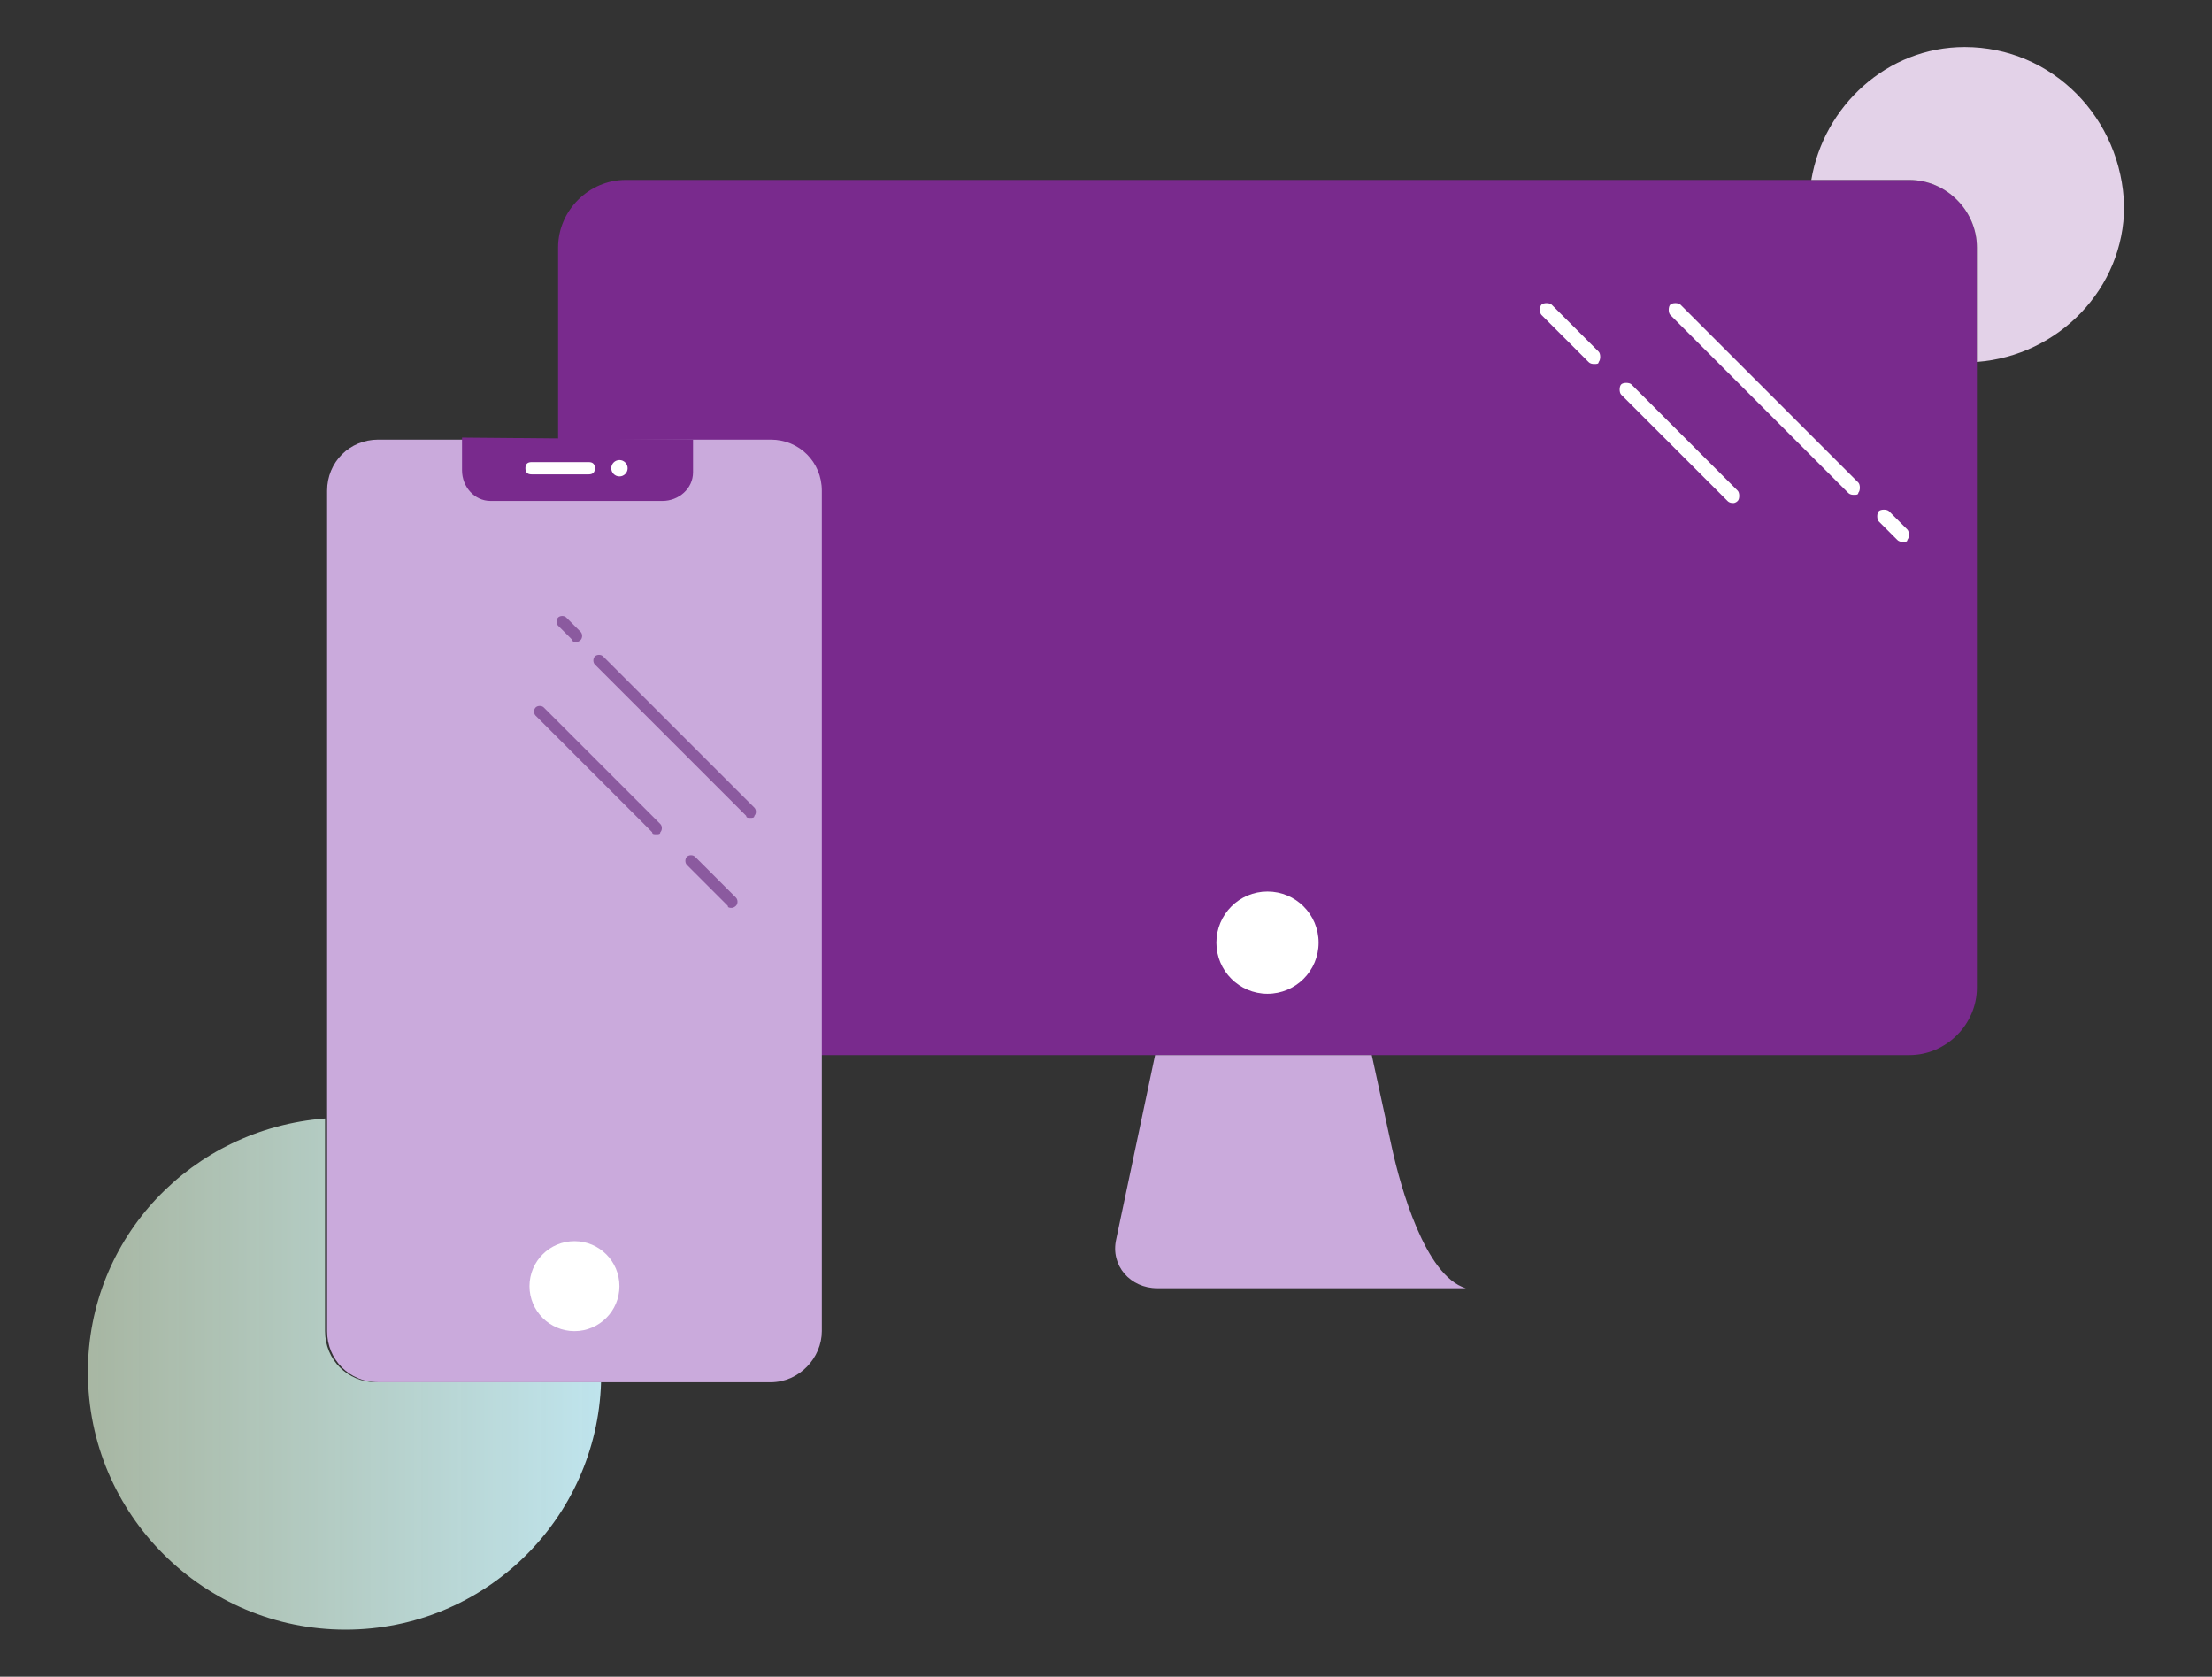
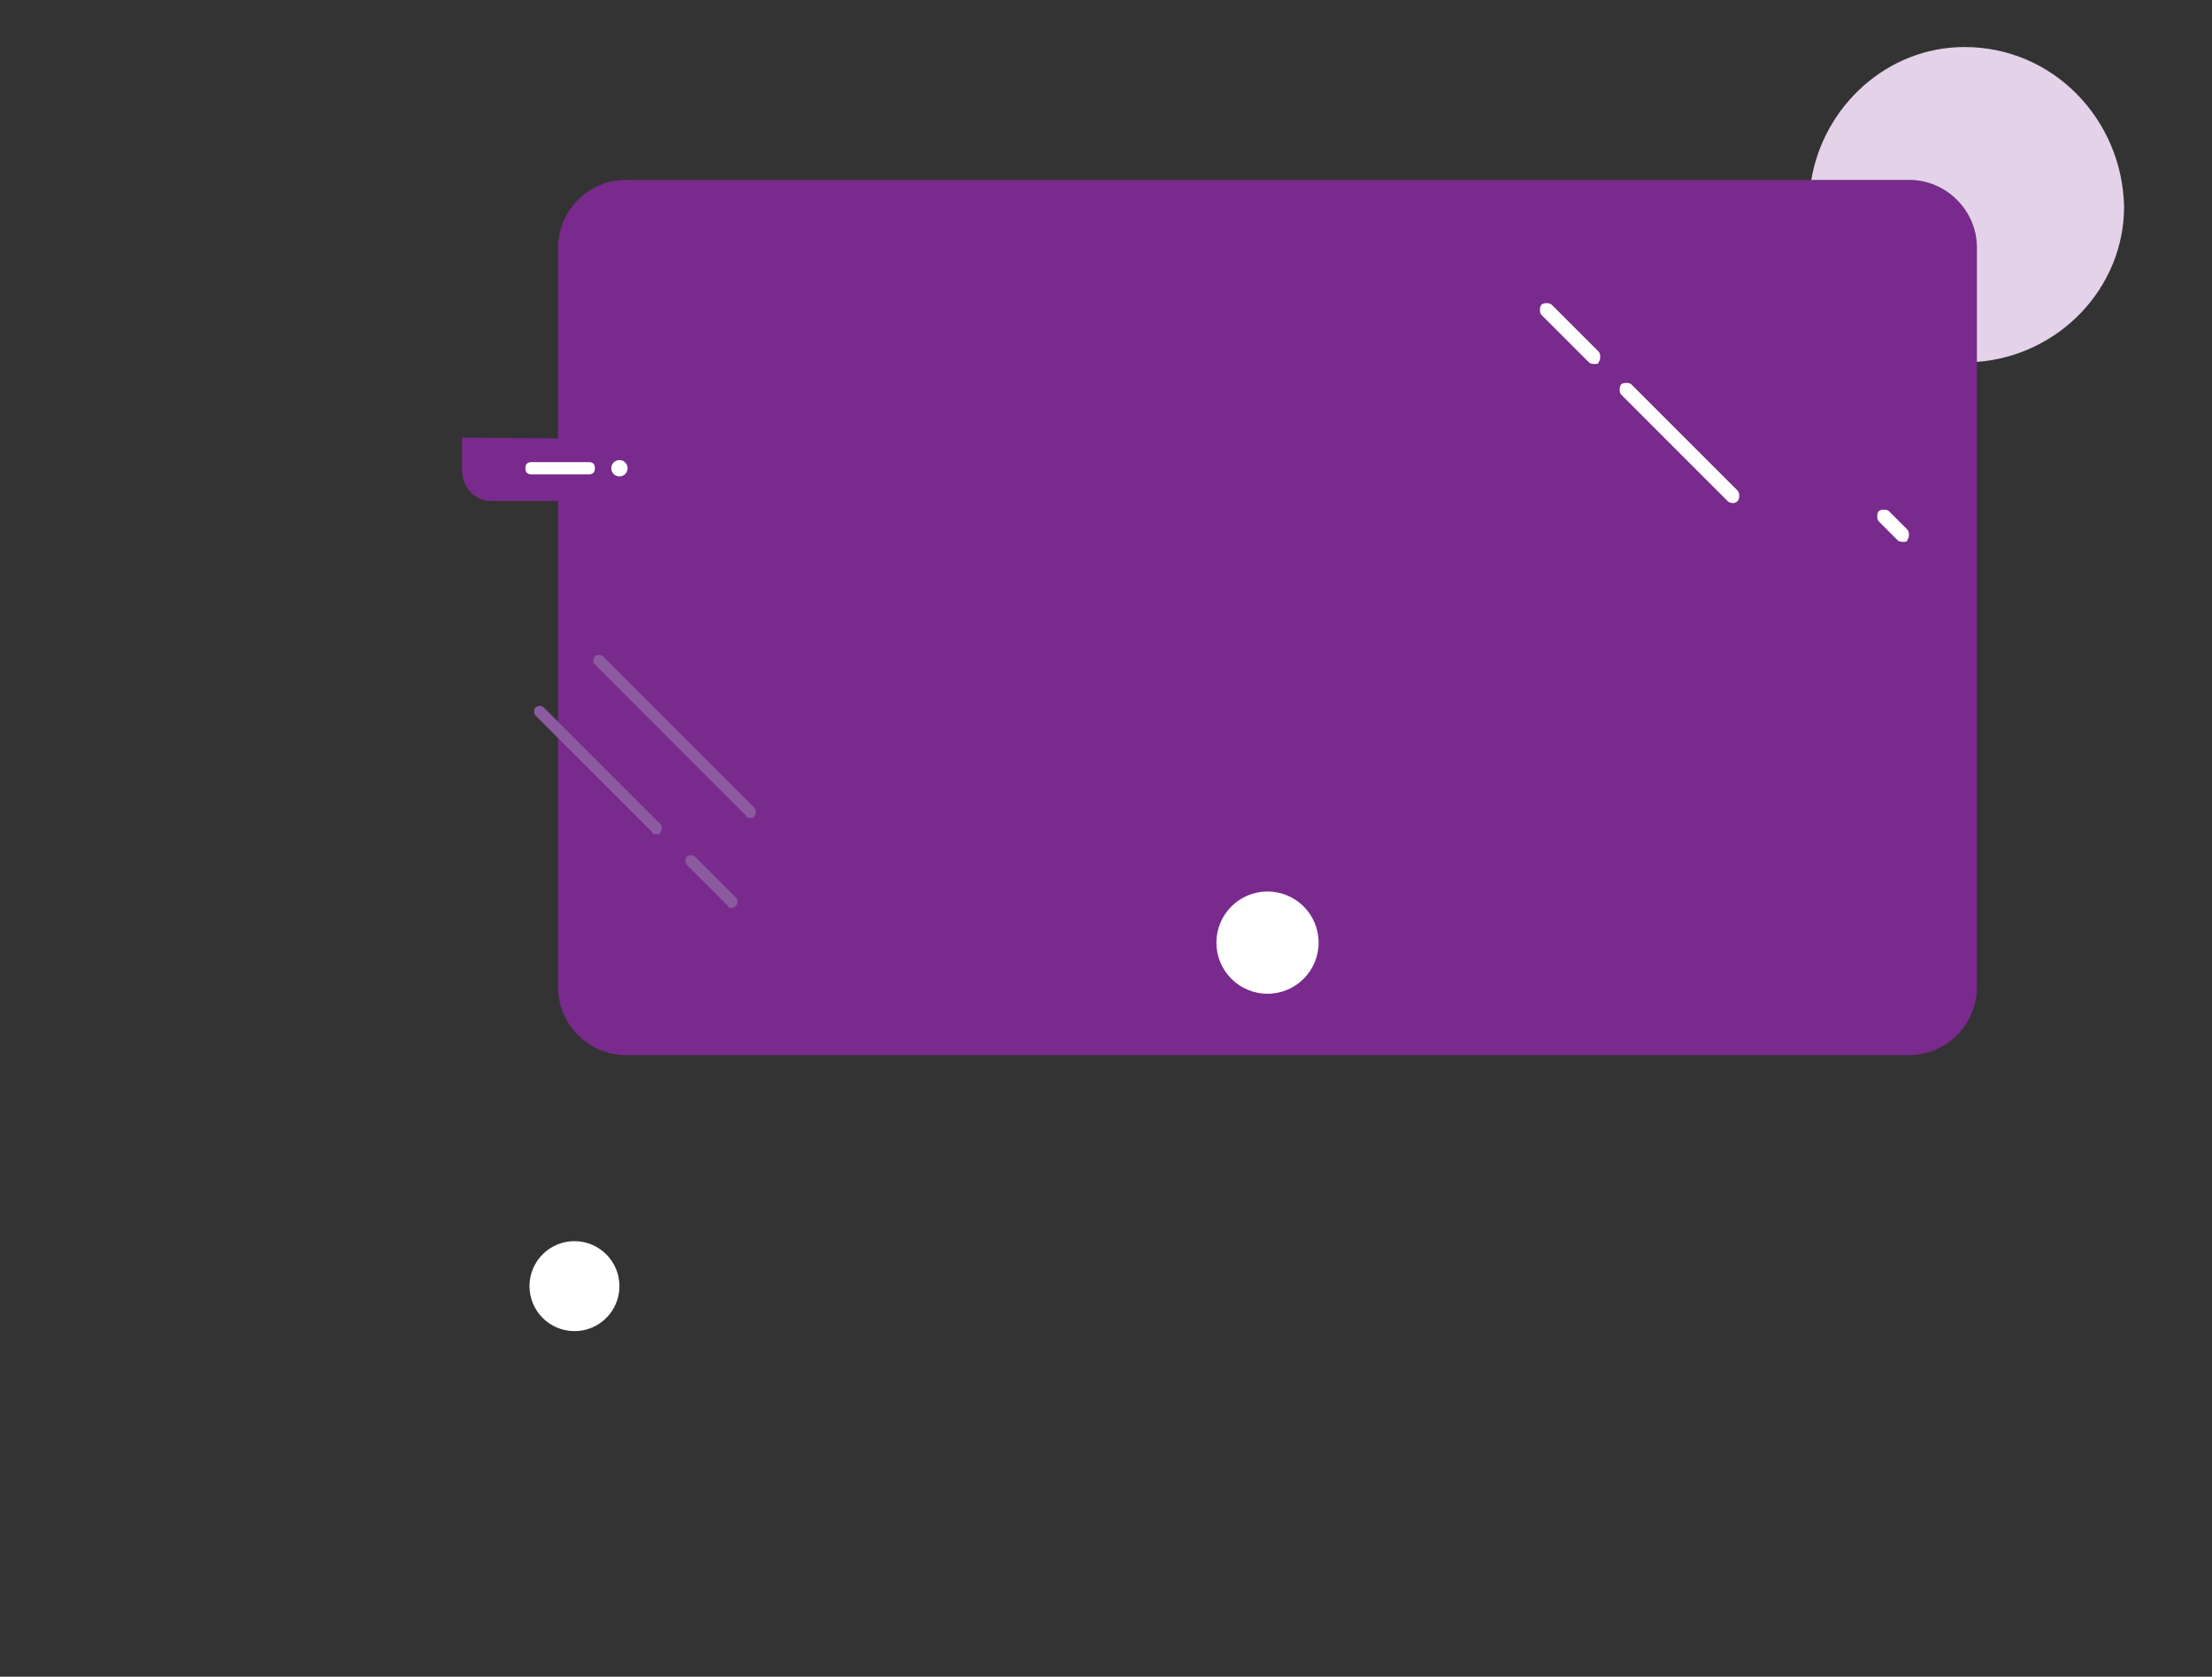
<svg xmlns="http://www.w3.org/2000/svg" version="1.1" id="Calque_1" x="0px" y="0px" viewBox="0 0 108.2 82" style="enable-background:new 0 0 108.2 82;" xml:space="preserve">
  <rect x="0" y="0" width="108.2" height="82" fill="#333333" stroke="none" />
  <style type="text/css">
	.st0{fill:#792A8D;}
	.st1{fill:#FFFFFF;}
	.st2{fill:#CAAADC;}
	.st3{fill:#8B5A9F;}
	.st4{fill:url(#SVGID_1_);}
	.st5{fill:#E3D2E8;}
</style>
  <g>
    <g>
      <path class="st0" d="M93.4,51.6H30.6c-1.8,0-3.3-1.5-3.3-3.3V12.1c0-1.8,1.5-3.3,3.3-3.3h62.8c1.8,0,3.3,1.5,3.3,3.3v36.2    C96.7,50.1,95.2,51.6,93.4,51.6z" />
      <g>
        <g>
-           <path class="st1" d="M90.7,24.2c-0.1,0-0.2,0-0.3-0.1l-8.7-8.7c-0.1-0.1-0.1-0.4,0-0.5c0.1-0.1,0.4-0.1,0.5,0l8.7,8.7      c0.1,0.1,0.1,0.4,0,0.5C90.9,24.2,90.8,24.2,90.7,24.2z" />
-         </g>
+           </g>
        <g>
          <path class="st1" d="M93.1,26.5c-0.1,0-0.2,0-0.3-0.1l-0.9-0.9c-0.1-0.1-0.1-0.4,0-0.5c0.1-0.1,0.4-0.1,0.5,0l0.9,0.9      c0.1,0.1,0.1,0.4,0,0.5C93.3,26.5,93.2,26.5,93.1,26.5z" />
        </g>
        <g>
          <path class="st1" d="M78,17.8c-0.1,0-0.2,0-0.3-0.1l-2.3-2.3c-0.1-0.1-0.1-0.4,0-0.5c0.1-0.1,0.4-0.1,0.5,0l2.3,2.3      c0.1,0.1,0.1,0.4,0,0.5C78.2,17.8,78.1,17.8,78,17.8z" />
        </g>
        <g>
          <path class="st1" d="M84.8,24.6c-0.1,0-0.2,0-0.3-0.1l-5.2-5.2c-0.1-0.1-0.1-0.4,0-0.5c0.1-0.1,0.4-0.1,0.5,0L85,24      c0.1,0.1,0.1,0.4,0,0.5C84.9,24.6,84.8,24.6,84.8,24.6z" />
        </g>
      </g>
      <g>
        <circle class="st1" cx="62" cy="46.1" r="2.5" />
      </g>
-       <path class="st2" d="M68.1,56.2l-1-4.6H56.5l-1.9,9c-0.3,1.3,0.7,2.4,2,2.4h8.3h2.2h4.6C69.7,62.4,68.5,58,68.1,56.2z" />
    </g>
    <g>
      <g>
-         <path class="st2" d="M37.7,67.6l-19.2,0c-1.4,0-2.5-1.1-2.5-2.5l0-41.1c0-1.4,1.1-2.5,2.5-2.5l19.2,0c1.4,0,2.5,1.1,2.5,2.5     l0,41.1C40.2,66.4,39.1,67.6,37.7,67.6z" />
-       </g>
+         </g>
      <g>
        <path class="st0" d="M22.6,21.4l0,1.6c0,0.8,0.6,1.5,1.4,1.5l8.4,0c0.8,0,1.5-0.6,1.5-1.4l0-1.6" />
      </g>
      <g>
        <g>
          <path class="st1" d="M28.8,23.2L28.8,23.2l-2.8,0c-0.2,0-0.3-0.1-0.3-0.3s0.1-0.3,0.3-0.3l0,0l2.8,0c0.2,0,0.3,0.1,0.3,0.3      S29,23.2,28.8,23.2z" />
        </g>
        <g>
          <circle class="st1" cx="30.3" cy="22.9" r="0.4" />
        </g>
      </g>
      <g>
        <g>
          <circle class="st1" cx="28.1" cy="62.9" r="2.2" />
        </g>
      </g>
      <g>
        <path class="st3" d="M36.7,40c-0.1,0-0.2,0-0.2-0.1l-7.4-7.4c-0.1-0.1-0.1-0.3,0-0.4c0.1-0.1,0.3-0.1,0.4,0l7.4,7.4     c0.1,0.1,0.1,0.3,0,0.4C36.9,40,36.8,40,36.7,40z" />
      </g>
      <g>
-         <path class="st3" d="M28.2,31.4c-0.1,0-0.2,0-0.2-0.1l-0.7-0.7c-0.1-0.1-0.1-0.3,0-0.4s0.3-0.1,0.4,0l0.7,0.7     c0.1,0.1,0.1,0.3,0,0.4C28.3,31.4,28.2,31.4,28.2,31.4z" />
-       </g>
+         </g>
      <g>
        <path class="st3" d="M35.8,44.4c-0.1,0-0.2,0-0.2-0.1l-2-2c-0.1-0.1-0.1-0.3,0-0.4c0.1-0.1,0.3-0.1,0.4,0l2,2     c0.1,0.1,0.1,0.3,0,0.4C35.9,44.4,35.8,44.4,35.8,44.4z" />
      </g>
      <g>
        <path class="st3" d="M32.1,40.8c-0.1,0-0.2,0-0.2-0.1L26.2,35c-0.1-0.1-0.1-0.3,0-0.4c0.1-0.1,0.3-0.1,0.4,0l5.7,5.7     c0.1,0.1,0.1,0.3,0,0.4C32.3,40.8,32.2,40.8,32.1,40.8z" />
      </g>
    </g>
    <linearGradient id="SVGID_1_" gradientUnits="userSpaceOnUse" x1="4.314" y1="67.179" x2="29.454" y2="67.179">
      <stop offset="0" style="stop-color:#CEE2C8;stop-opacity:0.75" />
      <stop offset="1" style="stop-color:#BFE4ED" />
    </linearGradient>
-     <path class="st4" d="M18.4,67.6c-1.4,0-2.5-1.1-2.5-2.5l0-10.4C9.4,55.2,4.3,60.5,4.3,67.1c0,7,5.7,12.6,12.6,12.6   c6.8,0,12.3-5.4,12.5-12.1L18.4,67.6z" />
    <path class="st5" d="M96.1,2.3c-3.8,0-6.9,2.9-7.5,6.5h4.8c1.8,0,3.3,1.5,3.3,3.3v5.6c4-0.3,7.2-3.6,7.2-7.6   C103.8,5.8,100.4,2.3,96.1,2.3z" />
  </g>
</svg>